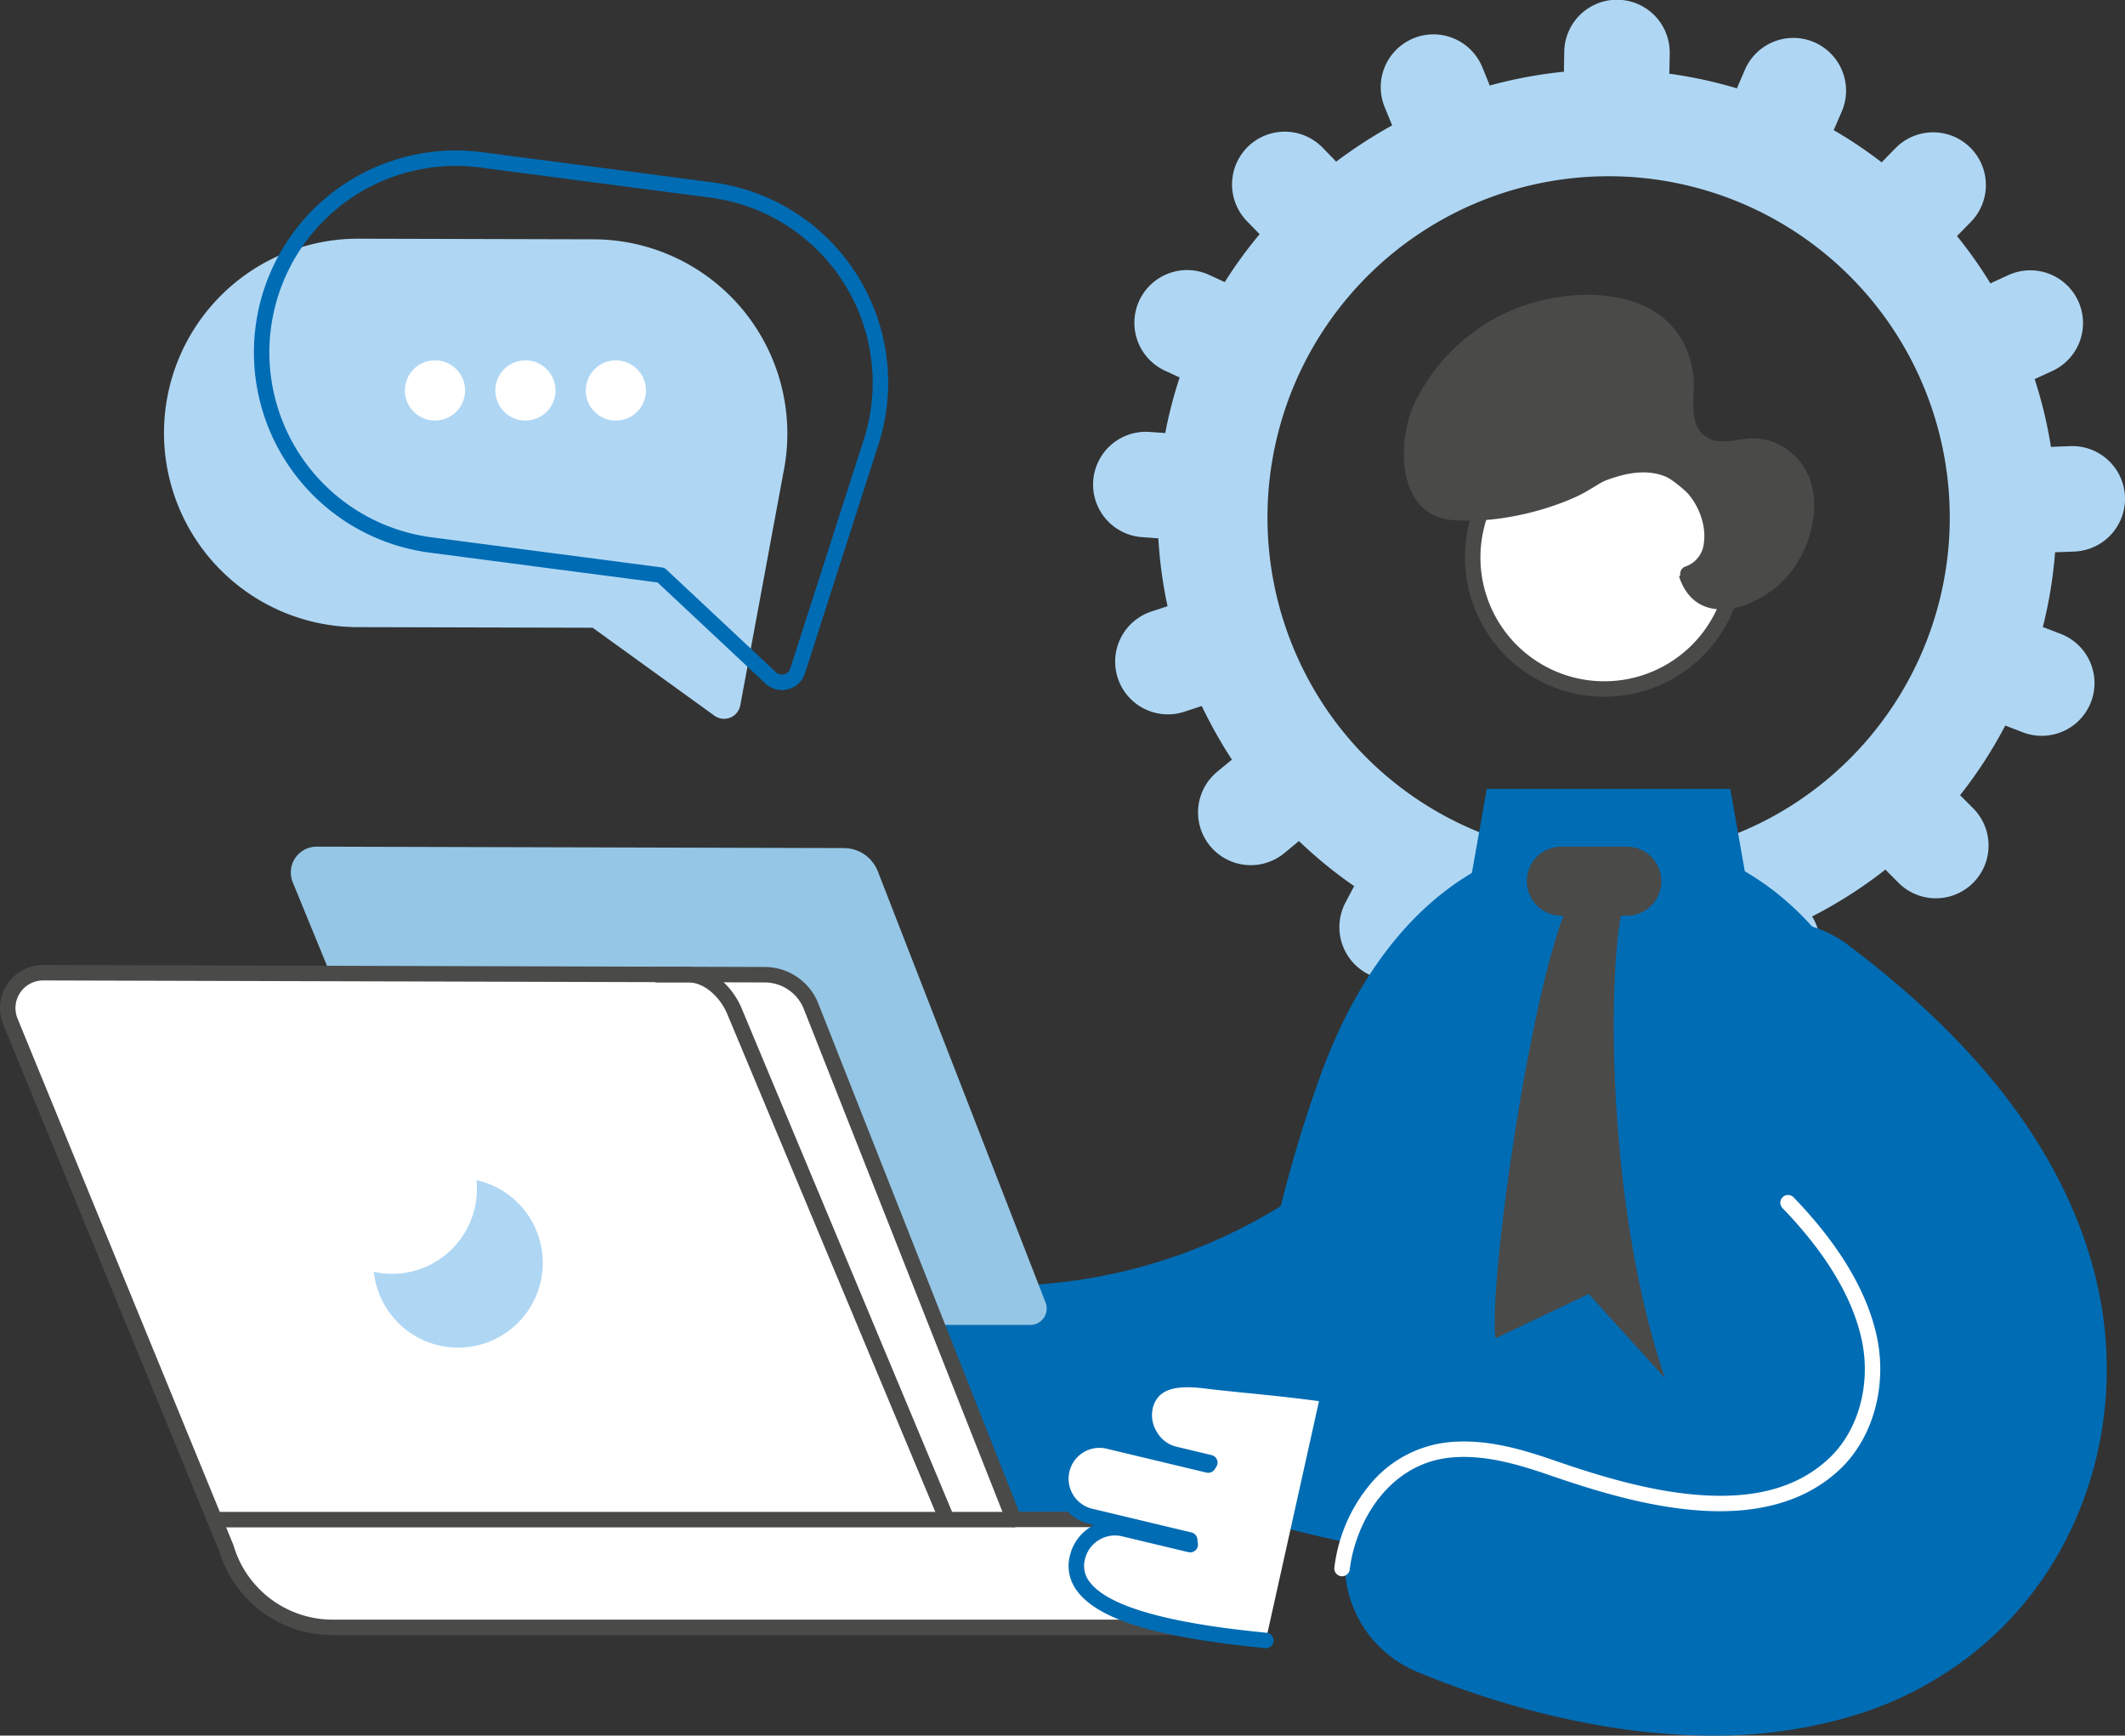
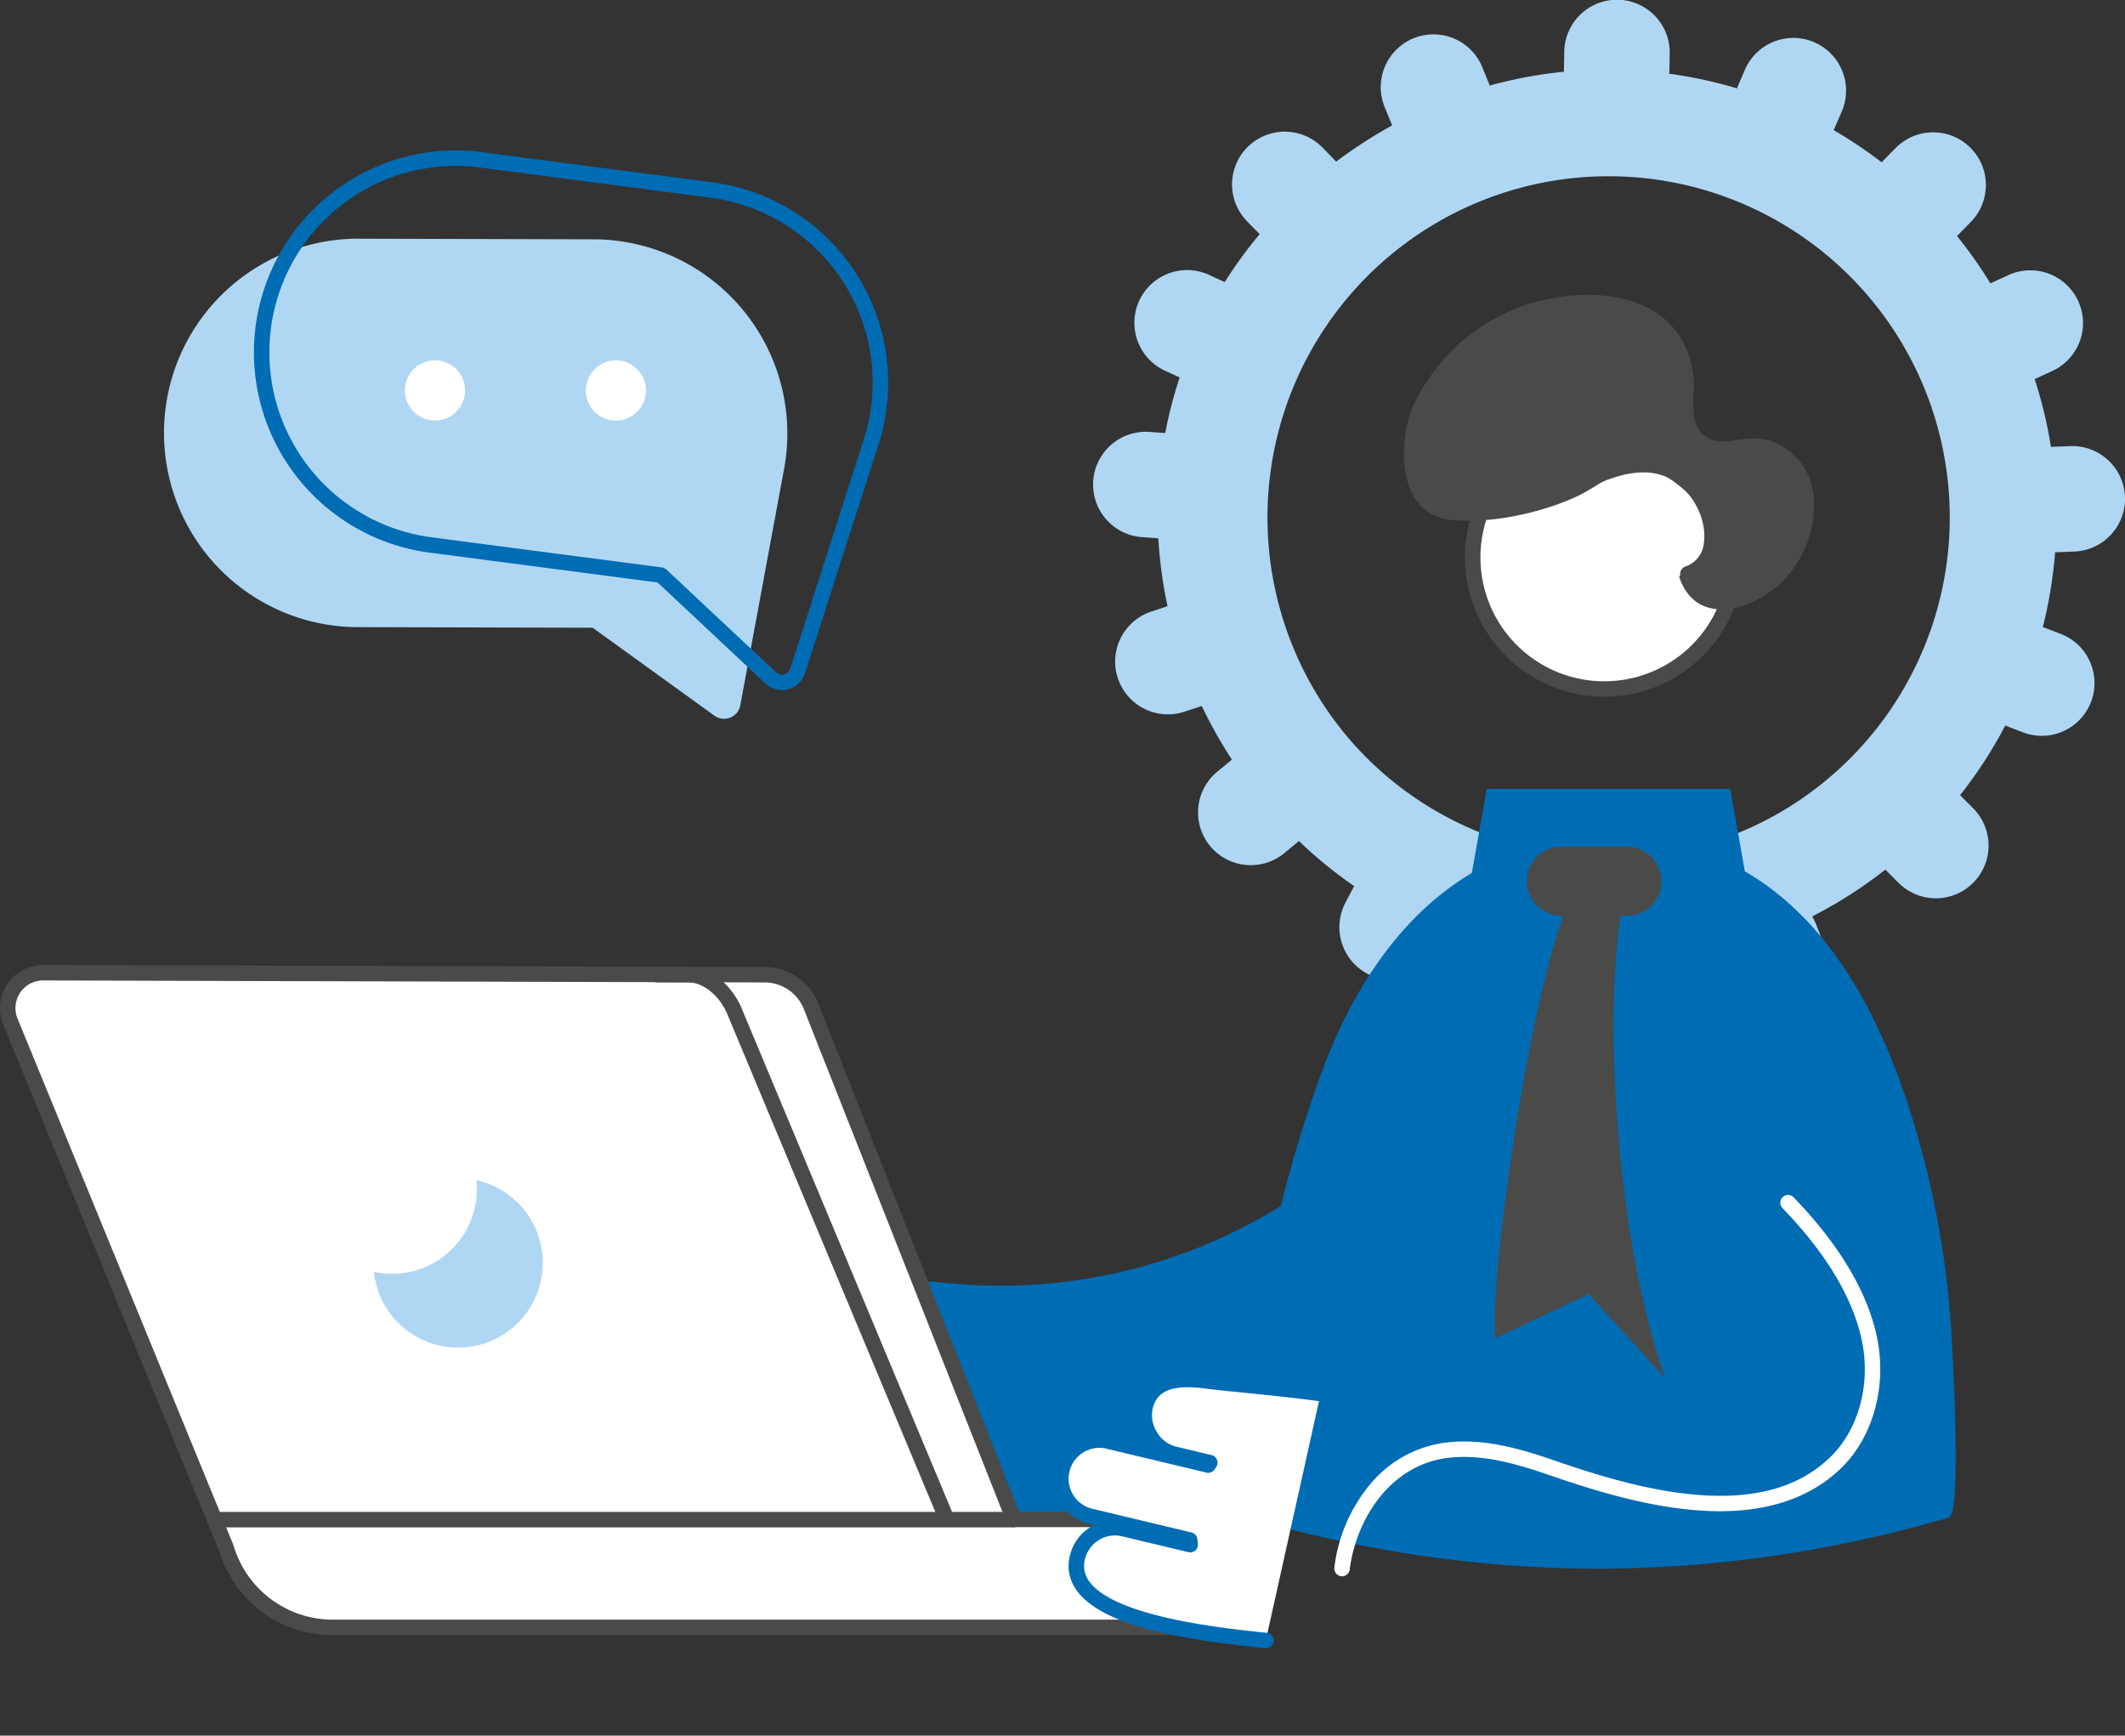
<svg xmlns="http://www.w3.org/2000/svg" width="426.769" height="348.502" viewBox="0 0 426.769 348.502">
  <rect x="0" y="0" width="426.769" height="348.502" fill="#333333" stroke="none" />
  <g transform="translate(0 -43.72)">
    <g transform="translate(0 0)">
      <path d="M1411.115,413.8a39,39,0,0,0-38.9-39.1l-46.674-.122a39,39,0,1,0-.2,77.993l46.674.122,24.463,17.662a3.307,3.307,0,0,0,5.188-2.079l8.666-46.783A39.173,39.173,0,0,0,1411.115,413.8Z" transform="translate(-1252.992 -282.925)" fill="#afd7f4" />
      <path d="M1309.717,410.482a4.9,4.9,0,0,0,1.229-.158,4.835,4.835,0,0,0,3.408-3.218l14.542-45.287a40.576,40.576,0,0,0-33.124-53.289l-46.279-6.058a40.549,40.549,0,1,0-10.525,80.413l45.784,5.993,21.653,20.289a4.834,4.834,0,0,0,3.313,1.315M1244.2,305.232a37.6,37.6,0,0,1,4.886.32l46.28,6.058a37.471,37.471,0,0,1,30.583,49.223l-.008.025-14.547,45.3a1.754,1.754,0,0,1-2.87.744l-22.018-20.63a1.557,1.557,0,0,0-.86-.406l-46.279-6.058a37.446,37.446,0,0,1,4.834-74.575" transform="translate(-1152.684 -228.198)" fill="#006cb4" />
      <path d="M1563.04,480.411a6.042,6.042,0,1,0-6.045,6.04,6.043,6.043,0,0,0,6.045-6.04" transform="translate(-1469.639 -358.292)" fill="#fff" />
-       <path d="M1488.807,480.443a6.043,6.043,0,1,0-6.045,6.04,6.042,6.042,0,0,0,6.045-6.04" transform="translate(-1377.242 -358.316)" fill="#fff" />
      <path d="M1414.575,480.474a6.043,6.043,0,1,0-6.045,6.04,6.043,6.043,0,0,0,6.045-6.04" transform="translate(-1284.846 -358.34)" fill="#fff" />
      <path d="M198.413,286.531a10.589,10.589,0,0,1,.723-21.152c.245,0,.494.008.743.024l3.179.221a86.654,86.654,0,0,1,2.894-11.162l-2.93-1.348a10.59,10.59,0,1,1,8.851-19.242l3.022,1.393c.036.016.072.036.108.052a88.152,88.152,0,0,1,7.016-9.629c-.072-.072-.149-.14-.217-.213l-2.324-2.38a10.59,10.59,0,1,1,15.168-14.783l2.32,2.38c.144.145.277.293.409.446a97.122,97.122,0,0,1,10.171-6.687c.361-.209.73-.409,1.1-.61q-.15-.3-.277-.614l-1.256-3.078a10.59,10.59,0,0,1,19.611-8l1.256,3.078c.084.209.156.417.229.626a89.552,89.552,0,0,1,14.935-2.778c-.008-.225-.016-.449-.012-.678l.06-3.323a10.589,10.589,0,0,1,21.177.189v.193l-.06,3.323c0,.233-.02.462-.036.691a90.6,90.6,0,0,1,13.607,2.946c.08-.213.16-.426.253-.638l1.321-3.054a10.591,10.591,0,1,1,19.434,8.425l-1.324,3.051c-.088.2-.181.4-.281.594a88.808,88.808,0,0,1,9.665,6.482c.14-.161.285-.321.438-.474l2.324-2.376a10.588,10.588,0,1,1,15.136,14.811l-2.324,2.376c-.148.157-.305.3-.462.442,1.682,2.087,3.291,4.263,4.808,6.534.662.992,1.3,1.995,1.915,3,.184-.1.369-.193.562-.281l3.022-1.389a10.589,10.589,0,1,1,8.838,19.246l-3.022,1.389c-.172.08-.349.153-.526.225a89.431,89.431,0,0,1,3.279,13.639q.271-.024.554-.036l3.323-.128a10.593,10.593,0,0,1,10.99,10.175c0,.141.008.277.008.414a10.6,10.6,0,0,1-10.183,10.576l-3.324.128c-.176,0-.357.008-.534.008a90.189,90.189,0,0,1-2.468,15.031c.161.052.325.108.486.173l3.1,1.192a10.587,10.587,0,1,1-7.59,19.768l-3.107-1.192c-.144-.052-.285-.112-.429-.177a89.441,89.441,0,0,1-9.083,14c.108.1.213.2.317.3l2.348,2.36a10.589,10.589,0,0,1-15.011,14.939l-2.348-2.356c-.1-.1-.2-.209-.293-.313q-2.7,2.119-5.6,4.062a91.439,91.439,0,0,1-9.123,5.354,10.408,10.408,0,0,1,.843,1.694l1.16,3a10.245,10.245,0,1,1-19.113,7.381l-1.16-3a10.183,10.183,0,0,1-.546-1.979,89.557,89.557,0,0,1-16.464,2.561,10.39,10.39,0,0,1,.072,2.035l-.2,3.211a10.245,10.245,0,0,1-20.47-.622c0-.217.008-.434.02-.65l.2-3.211a10.866,10.866,0,0,1,.273-1.79,90.406,90.406,0,0,1-17.869-4.845q-.084.181-.181.361l-1.549,2.942a10.589,10.589,0,1,1-18.732-9.882l1.554-2.942c.06-.12.128-.237.2-.353a89.03,89.03,0,0,1-11.11-9.063c-.1.1-.209.189-.317.277l-2.565,2.119a10.59,10.59,0,1,1-13.49-16.328l2.565-2.119c.116-.1.237-.189.357-.281a95.254,95.254,0,0,1-6.061-10.785l-.333.12-3.159,1.036a10.59,10.59,0,1,1-6.615-20.121l3.159-1.035.08-.024a88.557,88.557,0,0,1-1.846-13.639Zm36.272,33.427c20.595,31.612,63.983,40.559,95.387,19.643a68.513,68.513,0,1,0-95.387-19.643" transform="translate(30.963 -134.952)" fill="#afd7f4" />
      <path d="M594.542,1101.4a154.355,154.355,0,0,0,137.024-83.557l-41.8-21.574a106.868,106.868,0,0,1-105,57.649l-7.3-.66a23.52,23.52,0,0,0-4.235,46.849l7.3.66q7.019.635,14.013.633" transform="translate(-393.688 -752.49)" fill="#006cb4" />
      <path d="M328.731,1001.943q70.282,20.484,140.843,0c2.675-.773.687-34.489.418-38.576A183.749,183.749,0,0,0,463.775,927c-8.567-31.309-25.748-61.8-62.466-61.8-29.793,0-48.069,21.2-57.717,47.369a261.612,261.612,0,0,0-11.194,40.65c-.976,5.065-7.572,47.586-3.666,48.725" transform="translate(-78.186 -653.491)" fill="#006cb4" />
      <path d="M546.01,826.03h-48.9l-5,28.224h58.891Z" transform="translate(-198.518 -623.907)" fill="#006cb4" />
      <path d="M576.026,887.311h13.152a6.931,6.931,0,0,0,0-13.862H576.026a6.931,6.931,0,0,0,0,13.862" transform="translate(-262.456 -659.723)" fill="#4a4a49" />
      <path d="M593.405,903.867c-4.067.893-6.782,57.138,6.977,97.667l-15.3-16.867-18.742,8.906c-1.683-13.517,11.124-98.337,19.408-91.395Z" transform="translate(-266.016 -681.117)" fill="#4a4a49" />
-       <path d="M277.325,1098.26a96.79,96.79,0,0,0,27.257-3.686,72.1,72.1,0,0,0,29.966-17.062c18.107-17.348,25.834-43.966,20.166-69.467-3.131-14.084-10.023-27.752-20.485-40.624-7.831-9.634-17.519-18.76-29.618-27.9a23.52,23.52,0,0,0-28.352,37.536C294.9,991.14,305.85,1005,308.8,1018.252c2.092,9.409-.574,19.338-6.79,25.294-5.742,5.5-14.9,8.067-27.223,7.629-11.683-.416-25.778-3.749-38.672-9.145a23.52,23.52,0,0,0-18.159,43.394c10.532,4.407,31.7,11.925,55.155,12.761q2.127.076,4.218.076" transform="translate(66.568 -706.039)" fill="#006cb4" />
      <path d="M390.984,1235.857a1.553,1.553,0,0,0,1.539-1.359c1.265-10.055,8.192-21.383,20.411-22.49,6.2-.563,12.359,1.007,19.692,3.537,8.785,3.031,19.164,6.241,29.534,7.06,12.4.981,22.139-1.831,28.946-8.353,6.6-6.323,9.439-16.823,7.232-26.752-2-9.019-7.611-18.349-16.664-27.731a1.552,1.552,0,1,0-2.234,2.156c8.65,8.965,13.988,17.8,15.867,26.249,1.976,8.892-.516,18.248-6.349,23.836-6.227,5.966-14.912,8.418-26.553,7.5-10.022-.792-20.165-3.932-28.765-6.9-6.215-2.145-13.474-4.375-20.985-3.694a23.616,23.616,0,0,0-16.046,8.49,32.1,32.1,0,0,0-7.166,16.705,1.552,1.552,0,0,0,1.347,1.734,1.612,1.612,0,0,0,.2.012" transform="translate(-121.458 -875.625)" fill="#fff" />
      <path d="M507.893,554.468a26.432,26.432,0,1,0,26.432-26.432,26.432,26.432,0,0,0-26.432,26.432" transform="translate(-212.128 -398.829)" fill="#fff" />
      <path d="M529.532,577.66a27.985,27.985,0,1,0-27.985-27.985,28.016,28.016,0,0,0,27.985,27.985m0-52.864a24.88,24.88,0,1,1-24.88,24.88,24.908,24.908,0,0,1,24.88-24.88" transform="translate(-207.334 -394.036)" fill="#4a4a49" />
      <path d="M453.759,465.875c8.042.621,17.633-1.531,24.626-4.75,4.776-2.2,10.523-7.555,15.35-5.467,4.564,1.973,11.825,8.2,11.839,13.124,0,1.249-2.97,5.276-3,6.9-.03,1.438-3.954.56-3.555,1.715,3.6,10.4,15.476,6.318,21.159.3,6.982-7.386,9.3-22.1-1.654-27.26a11.4,11.4,0,0,0-4.361-.979c-3.143-.133-6.517,1.428-9.3-.042-4.528-2.394-2.507-8.636-3.052-12.685-2.559-18.991-25.634-18.528-38.468-12.095a38.484,38.484,0,0,0-17.5,17.7c-2.964,6.108-3.736,18.348,3.374,22.319a11.133,11.133,0,0,0,4.546,1.221" transform="translate(-161.736 -317.705)" fill="#4a4a49" />
      <path d="M545.177,578.618a1.553,1.553,0,0,0,.555-.1,8.588,8.588,0,0,0,5.711-7.078c1.043-7-3.718-14.826-10.4-17.084-6.741-2.279-13.571.921-19.059,3.492a1.553,1.553,0,0,0,1.317,2.812c4.985-2.336,11.189-5.242,16.747-3.363,5.252,1.776,9.139,8.171,8.319,13.685a5.5,5.5,0,0,1-3.751,4.635,1.553,1.553,0,0,0,.556,3" transform="translate(-206.188 -418.119)" fill="#4a4a49" />
-       <path d="M1248.292,1418.178v0Z" transform="translate(-1080.832 -1071.038)" fill="#afd7f4" />
-       <path d="M1073.971,880.619l31.662,77.2a16.233,16.233,0,0,0,15.531,11.668H1222.08a3.3,3.3,0,0,0,3.078-4.5l-33.739-86.711a7.34,7.34,0,0,0-6.764-4.541l-105.874-.288a5.188,5.188,0,0,0-4.81,7.169" transform="translate(-1015.174 -659.723)" fill="#95c6e5" />
      <path d="M1179.49,1094.181v14.165H1002.677a22.221,22.221,0,0,1-21.26-15.974L938.084,986.708a7.1,7.1,0,0,1,6.583-9.813l144.9.4a10.047,10.047,0,0,1,9.259,6.212l40.762,103.169h30.165a9.733,9.733,0,0,1,9.733,9.733Z" transform="translate(-935.991 -737.856)" fill="#fff" />
      <path d="M997.875,1105.107h176.817a1.552,1.552,0,0,0,1.553-1.552v-14.165a1.549,1.549,0,0,0-.518-1.158,11.306,11.306,0,0,0-10.767-7.9h-29.109l-40.374-102.187a11.576,11.576,0,0,0-10.7-7.194l-144.9-.4h-.024a8.654,8.654,0,0,0-8,11.958l43.3,105.587a23.962,23.962,0,0,0,8.384,12.148,23.545,23.545,0,0,0,14.338,4.863m175.265-3.1H997.879a20.775,20.775,0,0,1-19.77-14.857,1.472,1.472,0,0,0-.054-.153L934.723,981.327a5.55,5.55,0,0,1,5.126-7.671h.016l144.9.4a8.472,8.472,0,0,1,7.828,5.252l40.753,103.146a1.552,1.552,0,0,0,1.444.982h30.165a8.19,8.19,0,0,1,8.18,8.18Z" transform="translate(-931.194 -733.065)" fill="#4a4a49" />
      <path d="M1209.506,1084.171a1.553,1.553,0,0,0,1.432-2.152l-42.457-101.58c-1.641-3.974-5.688-8.264-10.687-8.277h-6.225a1.553,1.553,0,1,0,0,3.105h6.221c3.413.009,6.521,3.208,7.824,6.363l42.459,101.586a1.553,1.553,0,0,0,1.433.954" transform="translate(-1019.551 -734.281)" fill="#4a4a49" />
      <path d="M1095.837,1422.451h160.215a1.552,1.552,0,0,0,0-3.1H1095.837a1.552,1.552,0,1,0,0,3.1" transform="translate(-1052.46 -1072.043)" fill="#4a4a49" />
      <path d="M1487.145,1165.533a17.015,17.015,0,1,0,20.6-18.41,17.031,17.031,0,0,1-20.6,18.41" transform="translate(-1412.066 -866.431)" fill="#afd7f4" />
      <path d="M889.629,1363.107c-14.378-1.476-40.682-4.746-37.827-16.688a7.748,7.748,0,0,1,9.338-5.734l13.313,3.183c-.042-.312-.081-.624-.111-.939l-19.7-4.71a7.748,7.748,0,0,1,3.6-15.072l19.816,4.738c.107-.163.212-.328.322-.488l-7.236-1.73a8.187,8.187,0,0,1-5.722-9.609c1.469-5.727,7.407-5.692,12.131-5.1,5.762.726,14.128,1.349,23.1,2.57Z" transform="translate(-635.417 -989.982)" fill="#fff" />
      <path d="M884.839,1359.855a1.553,1.553,0,0,0,.157-3.1c-8.346-.857-30.515-3.133-35.63-10.345a5.193,5.193,0,0,1-.846-4.438,6.2,6.2,0,0,1,7.467-4.586l13.313,3.183a1.552,1.552,0,0,0,1.9-1.716c-.037-.28-.076-.58-.1-.875a1.552,1.552,0,0,0-1.185-1.367l-19.7-4.71a6.2,6.2,0,1,1,2.881-12.052l19.816,4.738a1.552,1.552,0,0,0,1.661-.661l.077-.118c.074-.113.147-.227.223-.338a1.553,1.553,0,0,0-.917-2.391l-7.234-1.729a6.2,6.2,0,0,1-3.753-2.9,6.372,6.372,0,0,1-.828-4.81c.915-3.569,4.035-4.748,10.433-3.942,2.35.3,5.179.58,8.174.881,4.5.451,9.593.963,14.909,1.687a1.552,1.552,0,1,0,.419-3.077c-5.37-.731-10.5-1.246-15.017-1.7-3.1-.312-5.785-.581-8.1-.872-2.929-.369-11.843-1.493-13.829,6.251a9.491,9.491,0,0,0,1.177,7.185q.12.2.249.393l-6.741-1.612a9.3,9.3,0,1,0-4.325,18.091l.84.2q-.33.169-.651.365a9.239,9.239,0,0,0-4.179,5.763,8.245,8.245,0,0,0,1.333,6.956c5.225,7.368,22.064,10.017,37.846,11.637a1.549,1.549,0,0,0,.16.008" transform="translate(-630.625 -985.176)" fill="#006cb4" />
    </g>
  </g>
</svg>